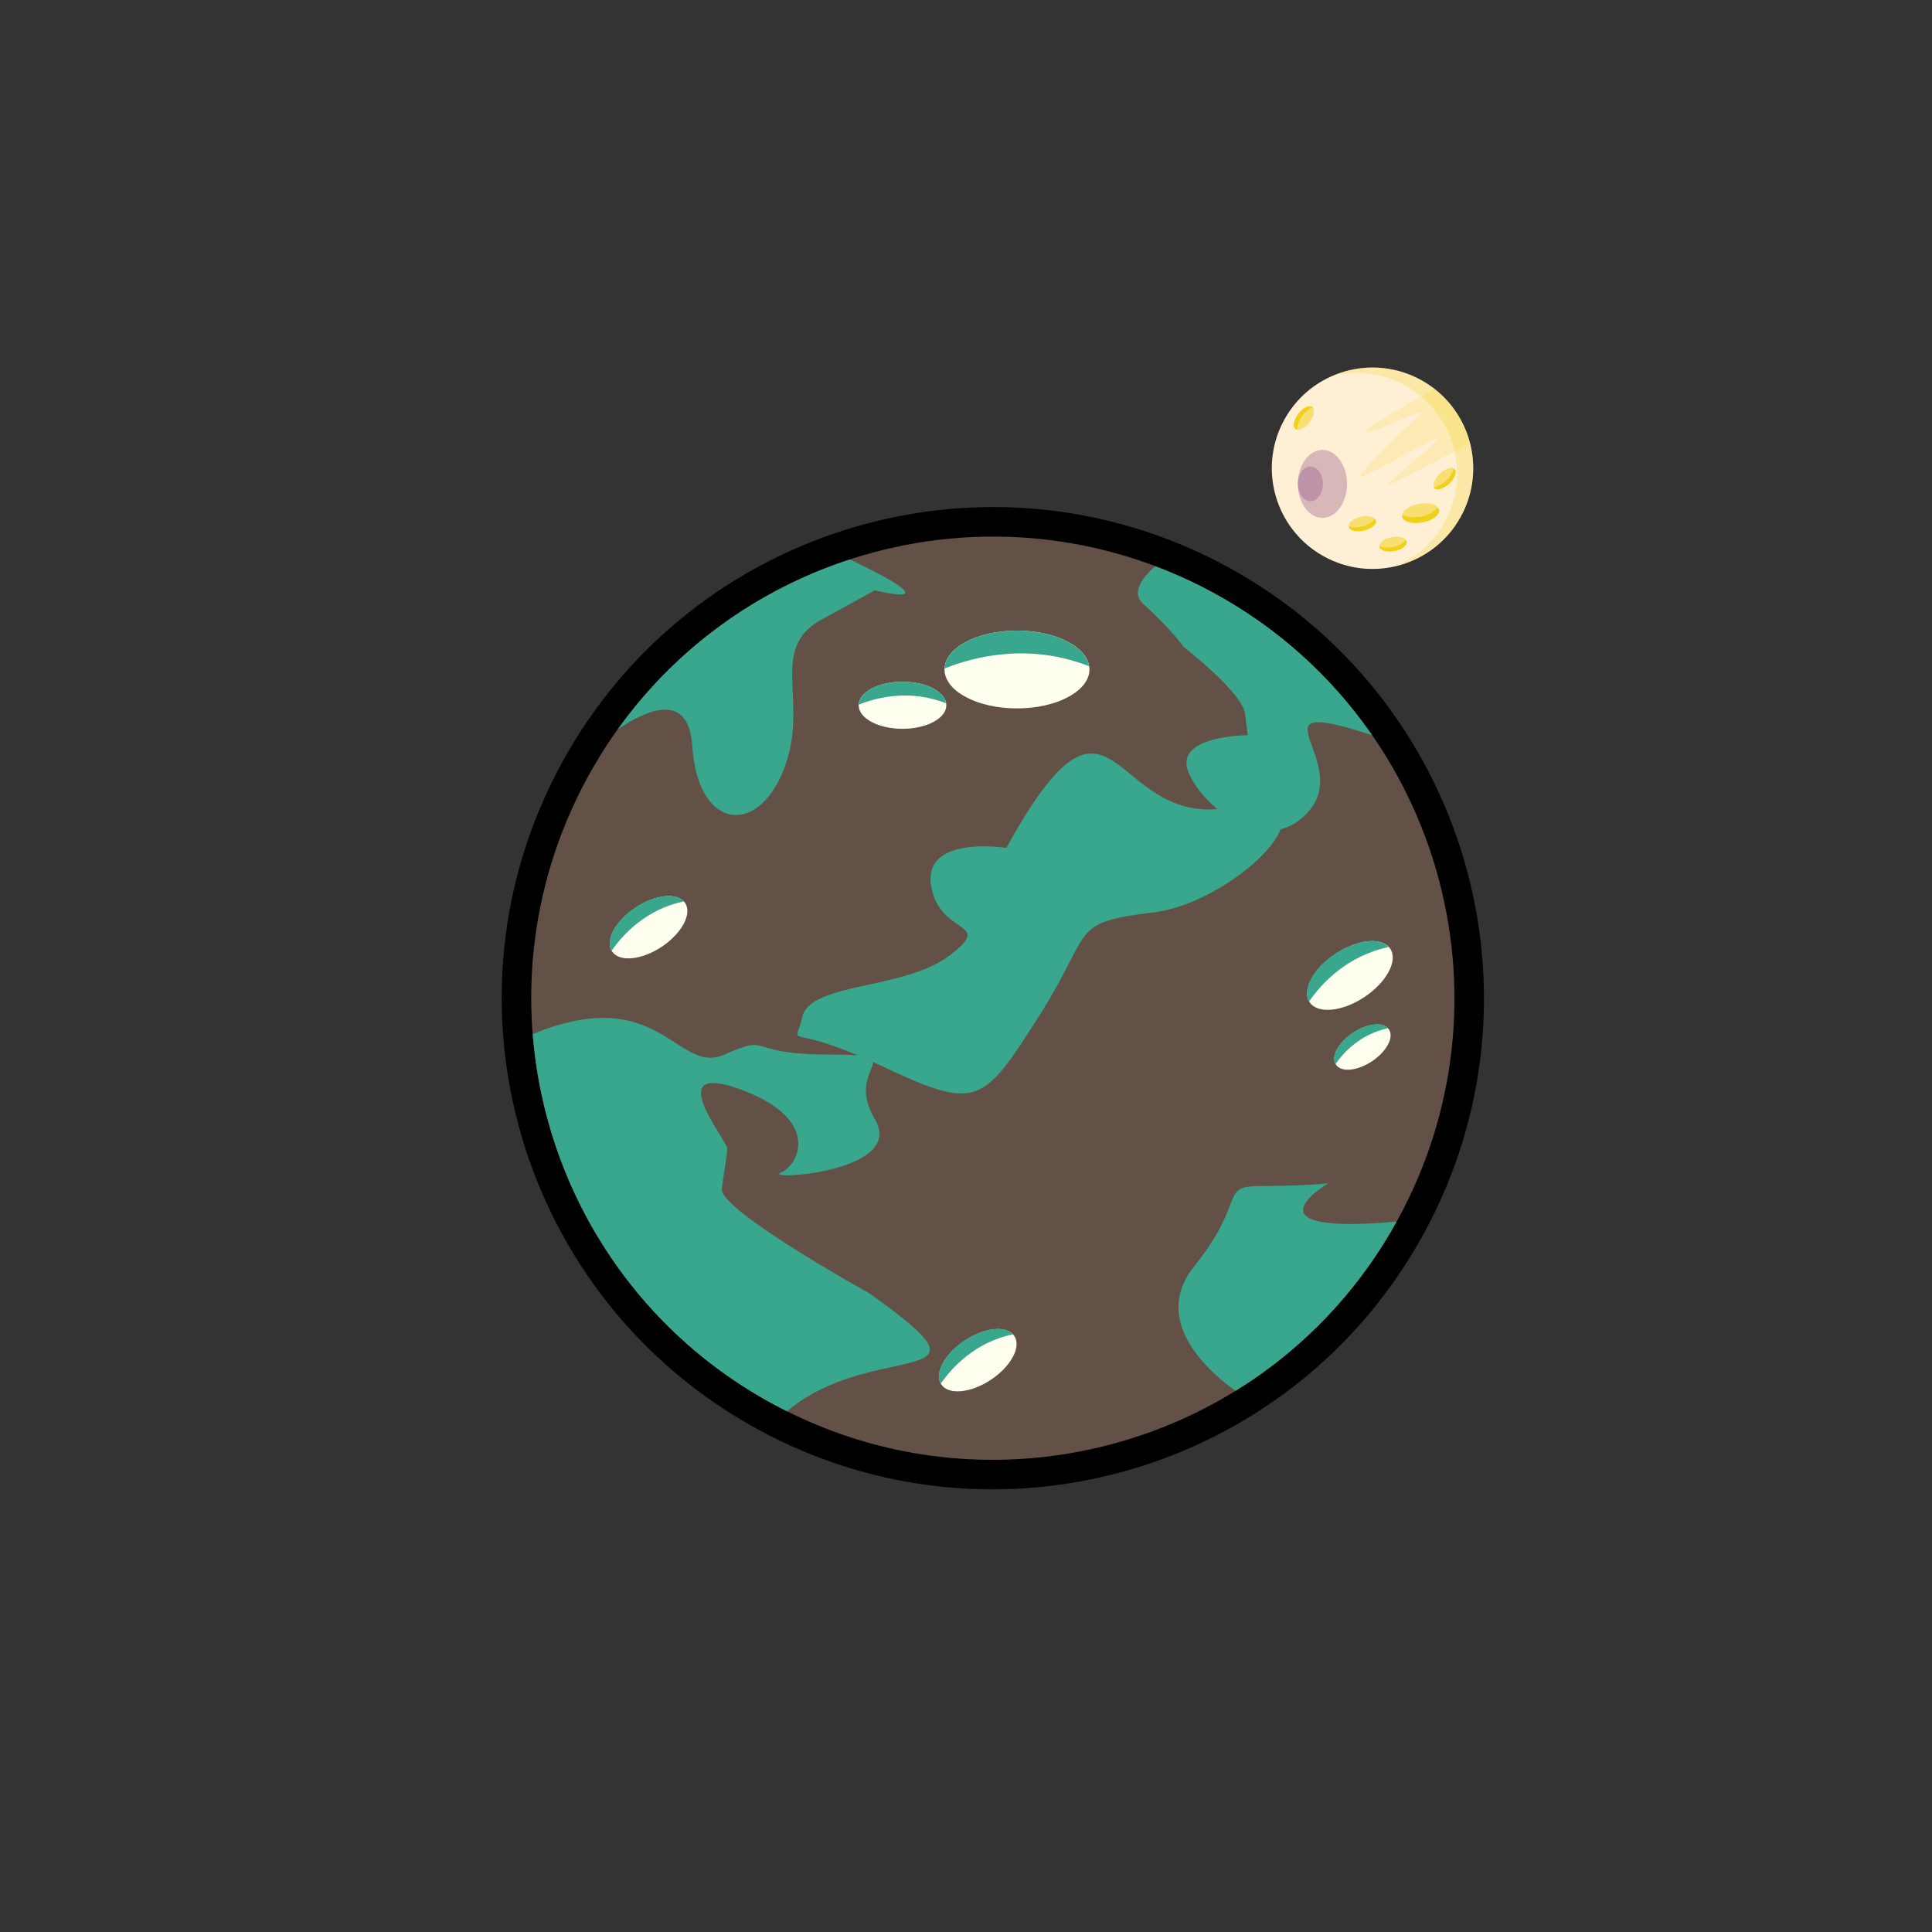
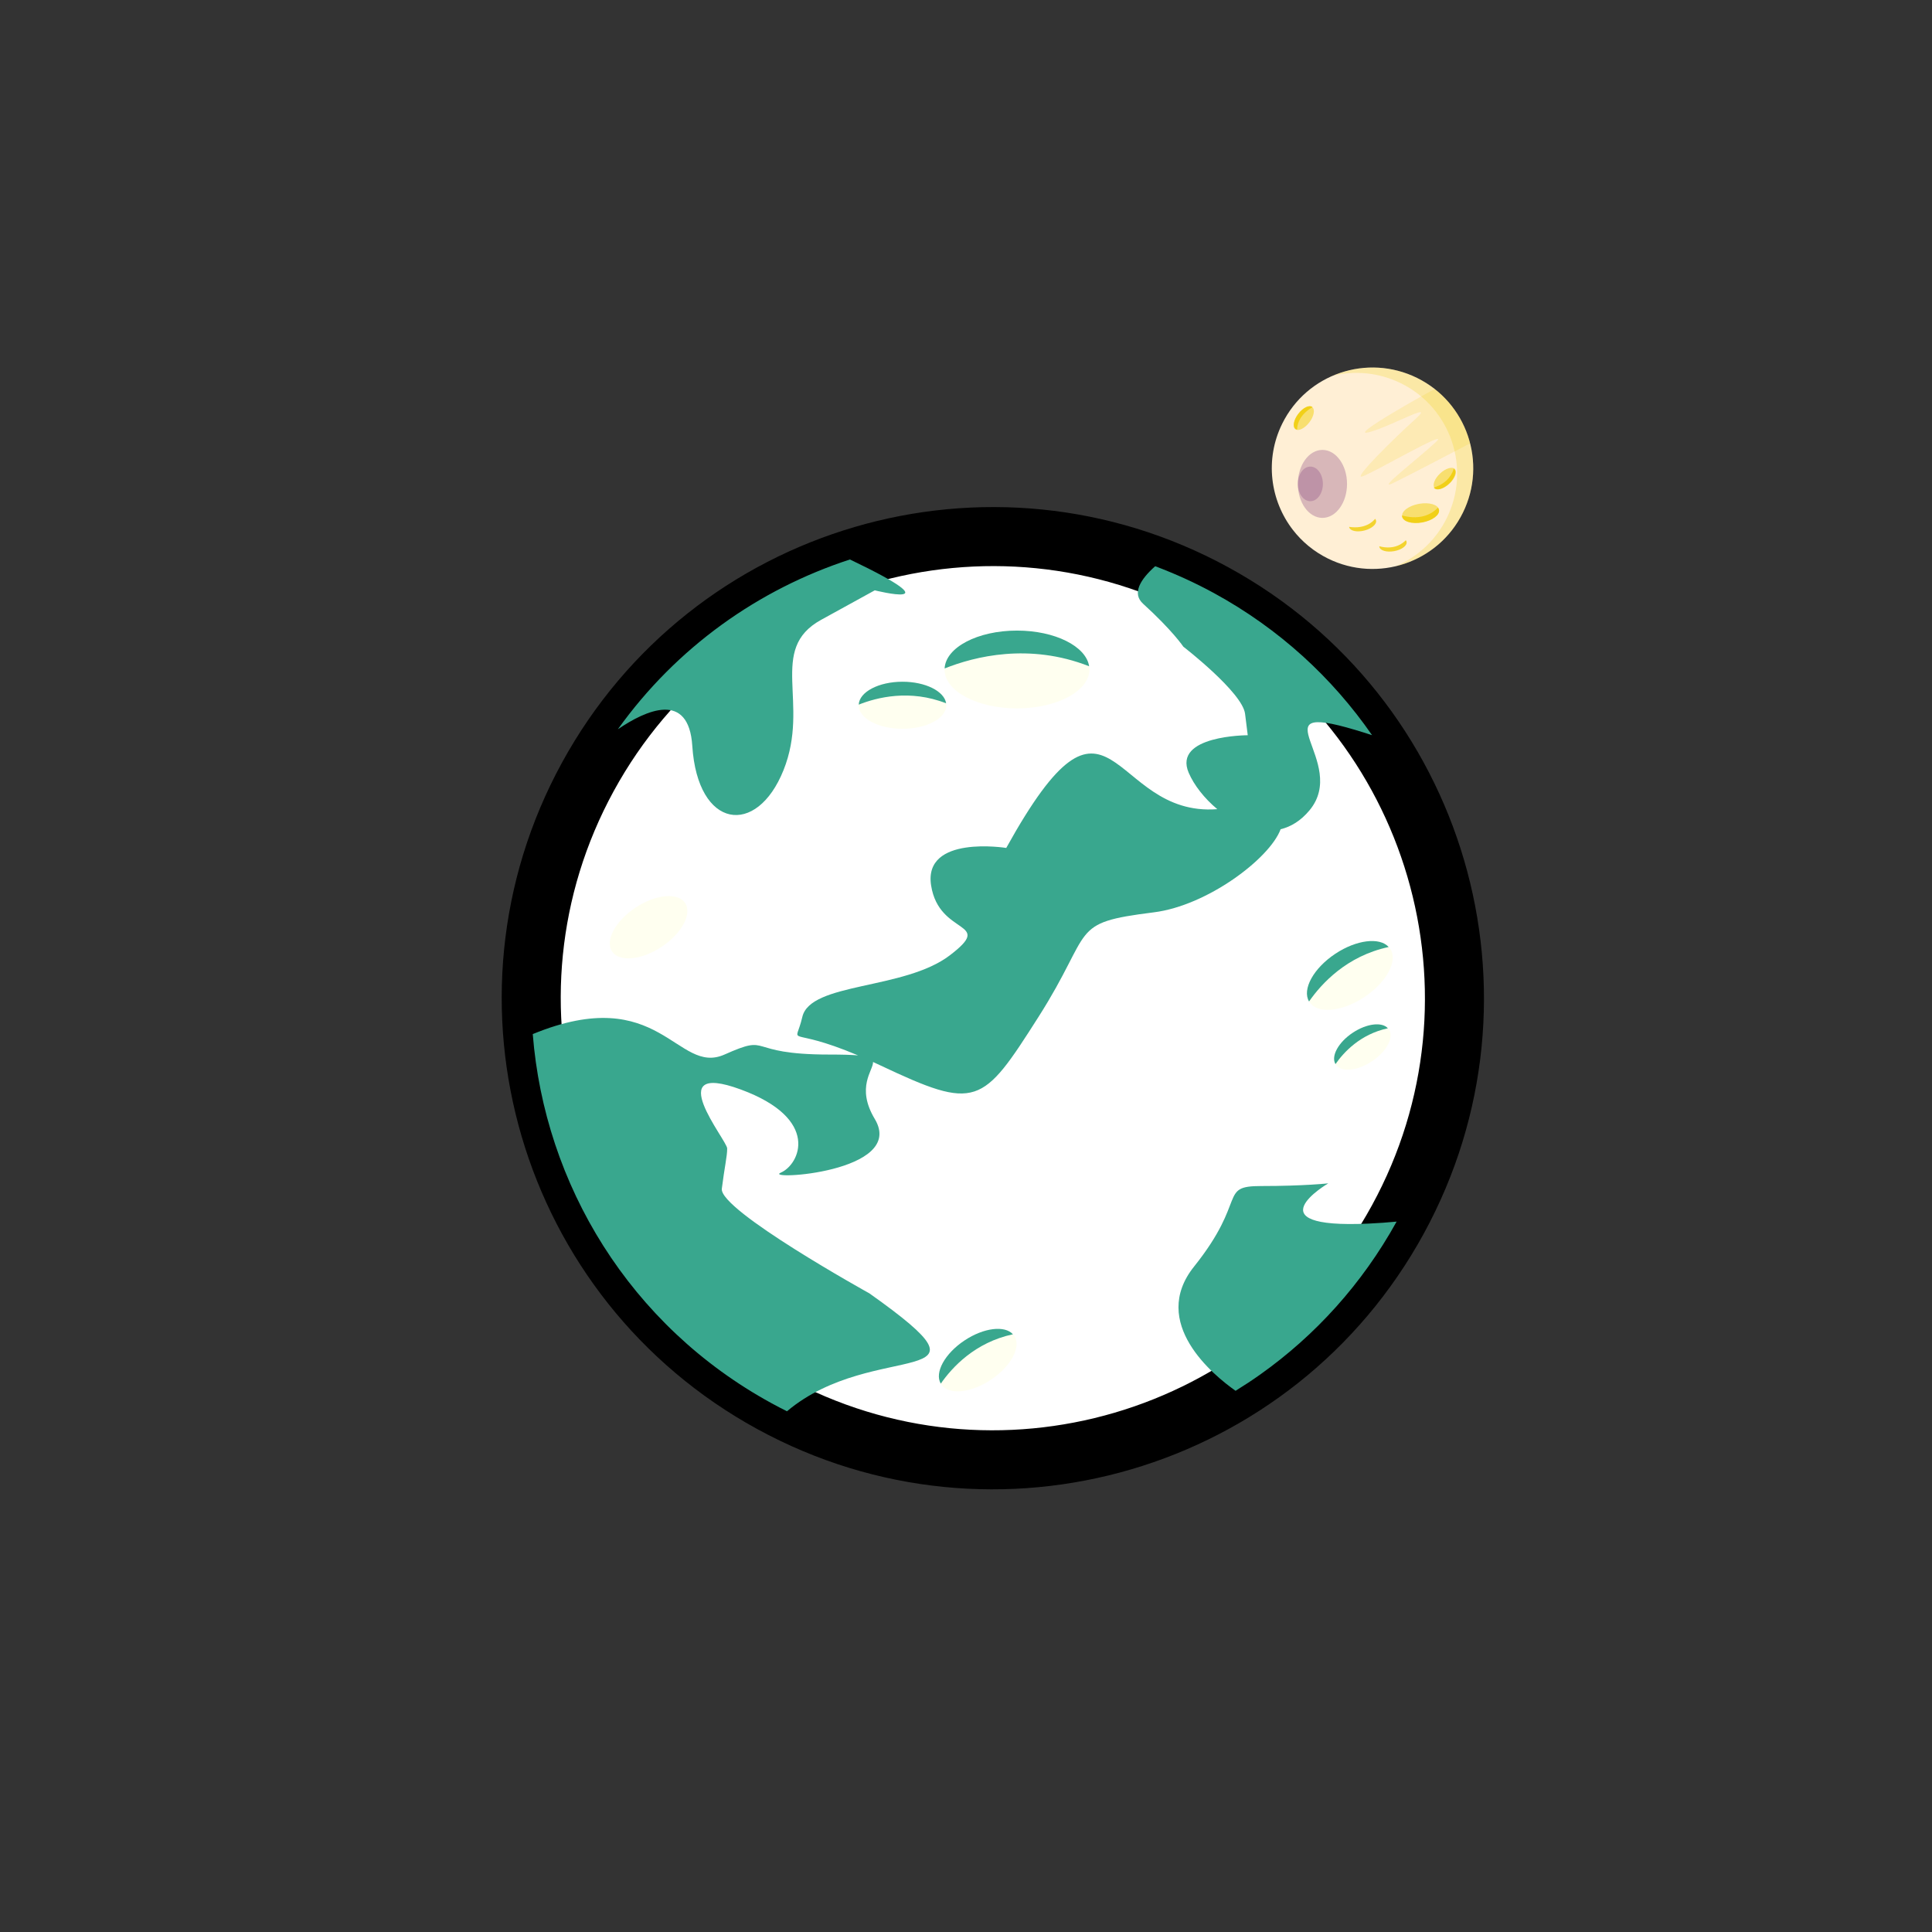
<svg xmlns="http://www.w3.org/2000/svg" version="1.1" id="Layer_1" x="0px" y="0px" width="360px" height="360px" viewBox="0 0 360 360" enable-background="new 0 0 360 360" xml:space="preserve">
  <rect x="0" y="0" width="360" height="360" fill="#333333" stroke="none" />
  <path fill="#FFFFFF" stroke="#000000" stroke-width="11" stroke-miterlimit="10" d="M143.771,261.474  c-41.681-22.771-57.013-75.021-34.243-116.703c22.771-41.683,75.021-57.015,116.703-34.244  c41.682,22.769,57.014,75.02,34.241,116.703C237.704,268.911,185.453,284.244,143.771,261.474z" />
-   <path fill="#635147" d="M143.771,261.474c-41.681-22.771-57.013-75.021-34.243-116.703c22.771-41.683,75.021-57.015,116.703-34.244  c41.682,22.769,57.014,75.02,34.241,116.703c-6.469,11.842-15.316,21.558-25.626,28.875  C208.866,274.55,173.611,277.773,143.771,261.474z" />
  <path fill="#39A78E" d="M238.626,154.517c1.911-0.463,3.748-1.566,5.374-3.517c7.5-9-10-20.5,8.5-15  c1.064,0.316,2.12,0.649,3.164,0.989c-7.382-10.662-17.277-19.821-29.434-26.461c-3.589-1.96-7.26-3.619-10.98-5.022  c-2.767,2.465-4.373,5.065-2.25,6.995c5.5,5,7.5,8,7.5,8s11,8.5,11.5,12.5s0.5,4,0.5,4s-14,0-11,7  c0.977,2.278,2.908,4.764,5.326,6.776c-20.248,1.561-19.511-28.541-39.326,7.224c0,0-15.5-2.5-14,7s12,6.5,3.5,13s-26,5-27.5,11.5  c-1.374,5.955-3.156,1.427,10.392,7.159c-1.239-0.112-2.974-0.159-5.392-0.159c-16,0-10.5-4-19.5,0  c-8.903,3.957-11.948-13.595-35.727-3.813c2.209,27.979,18.031,54.327,44.498,68.786c0.951,0.52,1.909,1.019,2.871,1.499  C162.96,249.236,188.047,259.47,162,241c0,0-28-15.5-27.5-19.5s1-6,1-7.5s-12.5-16.5,2.5-11s11,14,7.5,15.5s23.5,0,17.5-10  c-3.566-5.944-0.244-9.062-0.321-10.612c0.431,0.197,0.865,0.396,1.321,0.612c18,8.5,19,7.5,29.5-9S199,172,215,170  C224.921,168.76,236.568,160.023,238.626,154.517z M255,228c-22,1-7.5-7.5-7.5-7.5S243,221,235,221s-2.5,2.5-12.5,15  c-8.398,10.498,3.654,20.287,7.731,23.155c1.566-0.967,3.107-1.979,4.614-3.05c10.191-7.233,18.945-16.819,25.394-28.477  C258.572,227.788,256.833,227.917,255,228z M129,139c1,15.5,12,17,17,4.5s-3-22.5,7-28s10-5.5,10-5.5s15.466,3.866-4.625-5.75  c-17,5.533-32.301,16.34-43.247,31.641C120.389,132.31,128.335,128.7,129,139z" />
  <path fill="#635147" d="M129.5,221" />
  <g>
    <ellipse fill="#FFFFF0" cx="189.5" cy="124.75" rx="13.5" ry="7.25" />
    <path fill="#39A78E" d="M202.943,124.148c-0.571-3.722-6.366-6.648-13.443-6.648c-7.335,0-13.289,3.143-13.482,7.057   C181.609,122.321,191.77,119.754,202.943,124.148z" />
  </g>
  <g>
    <ellipse fill="#FFFFF0" cx="168.167" cy="131.417" rx="8.167" ry="4.386" />
    <path fill="#39A78E" d="M176.299,131.052c-0.346-2.251-3.851-4.021-8.132-4.021c-4.437,0-8.039,1.901-8.156,4.269   C163.394,129.947,169.54,128.395,176.299,131.052z" />
  </g>
  <g>
    <ellipse transform="matrix(0.834 -0.552 0.552 0.834 -75.28 95.402)" fill="#FFFFF0" cx="120.834" cy="172.75" rx="8.166" ry="4.386" />
-     <path fill="#39A78E" d="M127.414,167.957c-1.531-1.687-5.431-1.228-9.001,1.136c-3.7,2.45-5.654,6.023-4.444,8.062   C116.042,174.16,120.311,169.472,127.414,167.957z" />
  </g>
  <g>
    <ellipse transform="matrix(0.834 -0.552 0.552 0.834 -109.617 142.66)" fill="#FFFFF0" cx="182.167" cy="253.417" rx="8.166" ry="4.386" />
    <path fill="#39A78E" d="M188.747,248.624c-1.531-1.687-5.431-1.228-9.001,1.136c-3.7,2.45-5.654,6.023-4.444,8.062   C177.375,254.827,181.644,250.14,188.747,248.624z" />
  </g>
  <g>
    <ellipse transform="matrix(0.834 -0.552 0.552 0.834 -58.538 169.014)" fill="#FFFFF0" cx="251.5" cy="181.751" rx="9.013" ry="4.841" />
    <path fill="#39A78E" d="M258.762,176.461c-1.689-1.861-5.993-1.355-9.934,1.253c-4.084,2.704-6.239,6.647-4.905,8.896   C246.213,183.308,250.922,178.134,258.762,176.461z" />
  </g>
  <g>
    <ellipse transform="matrix(0.834 -0.552 0.552 0.834 -65.51 172.523)" fill="#FFFFF0" cx="253.833" cy="195.084" rx="5.929" ry="3.185" />
    <path fill="#39A78E" d="M258.61,191.604c-1.111-1.225-3.942-0.892-6.535,0.825c-2.687,1.778-4.104,4.372-3.227,5.853   C250.355,196.108,253.453,192.705,258.61,191.604z" />
  </g>
  <path fill="#7CFC00" d="M123.667,159.333" />
  <path fill="#FFEFD5" d="M238.92,78.952c4.583-9.295,15.833-13.115,25.128-8.532c9.295,4.583,13.115,15.833,8.532,25.127  c-4.581,9.296-15.833,13.116-25.128,8.533c-2.64-1.302-4.839-3.142-6.528-5.323C236.664,93.263,235.639,85.606,238.92,78.952z" />
  <path fill="#7CFC00" d="M265.181,98.386" />
  <path fill="#E66771" d="M266.435,90.355" />
  <ellipse transform="matrix(-0.984 0.178 -0.178 -0.984 542.195 142.592)" opacity="0.48" fill="#EFCC00" cx="264.696" cy="95.638" rx="3.492" ry="1.745" />
-   <ellipse transform="matrix(-0.984 0.178 -0.178 -0.984 533.034 154.984)" opacity="0.48" fill="#EFCC00" cx="259.557" cy="101.429" rx="2.58" ry="1.291" />
  <ellipse transform="matrix(-0.729 0.684 -0.684 -0.729 526.408 -29.887)" opacity="0.48" fill="#EFCC00" cx="269.116" cy="89.187" rx="2.579" ry="1.29" />
-   <ellipse transform="matrix(-0.97 0.245 -0.245 -0.97 523.977 130.041)" opacity="0.48" fill="#EFCC00" cx="253.901" cy="97.609" rx="2.58" ry="1.29" />
  <path opacity="0.78" fill="#EFCC00" d="M261.26,96.26c0.173,0.949,1.85,1.439,3.747,1.096c1.897-0.344,3.296-1.392,3.125-2.34  c-0.029-0.155-0.101-0.296-0.204-0.426c-0.795,0.868-2.872,2.494-6.679,1.463C261.246,96.123,261.248,96.192,261.26,96.26z" />
  <path opacity="0.78" fill="#EFCC00" d="M267.159,90.853c0.021,0.035,0.047,0.069,0.076,0.099c0.486,0.52,1.725,0.151,2.763-0.823  c1.039-0.975,1.487-2.186,0.999-2.706c-0.033-0.037-0.073-0.068-0.116-0.096C270.668,88.101,269.872,90.013,267.159,90.853z" />
  <path opacity="0.78" fill="#EFCC00" d="M251.389,98.172c0.003,0.023,0.006,0.046,0.011,0.069c0.175,0.69,1.437,0.967,2.816,0.618  c1.382-0.349,2.36-1.191,2.187-1.882c-0.03-0.113-0.09-0.214-0.17-0.303C255.832,97.182,254.411,98.621,251.389,98.172z" />
  <ellipse transform="matrix(0.609 -0.793 0.793 0.609 33.241 223.161)" opacity="0.48" fill="#EFCC00" cx="242.949" cy="77.867" rx="2.58" ry="1.291" />
  <path opacity="0.78" fill="#EFCC00" d="M244.571,75.869c-0.018-0.015-0.033-0.033-0.052-0.047c-0.563-0.434-1.726,0.131-2.592,1.261  c-0.869,1.13-1.113,2.398-0.55,2.832c0.092,0.071,0.202,0.112,0.322,0.132C241.698,79.398,241.921,77.389,244.571,75.869z" />
  <path opacity="0.78" fill="#EFCC00" d="M257.019,101.889c0.127,0.701,1.367,1.063,2.769,0.809s2.436-1.028,2.309-1.729  c-0.021-0.112-0.071-0.214-0.145-0.308c-0.467,0.501-2.071,1.89-4.941,1.126C257.012,101.821,257.013,101.855,257.019,101.889z" />
  <path opacity="0.16" fill="#EFCC00" d="M267.363,72.513c-0.736,0.259-16.76,9.247-12.199,8.003c4.295-1.171,12.493-5.954,8.589-2.44  c-3.903,3.514-11.419,10.932-10.053,10.736s16.982-9.37,13.859-6.442c-3.123,2.928-11.517,9.37-7.905,7.613  c2.655-1.292,10.364-5.322,14.265-7.368C272.917,78.691,270.665,75.109,267.363,72.513z" />
  <ellipse opacity="0.34" fill="#8D4E85" cx="246.417" cy="90.167" rx="4.583" ry="6.333" />
  <ellipse opacity="0.34" fill="#8D4E85" cx="244.167" cy="90.167" rx="2.333" ry="3.224" />
  <path opacity="0.22" fill="#EFCC00" d="M264.048,70.42c-5.099-2.514-10.779-2.485-15.631-0.426  c4.102-0.976,8.554-0.584,12.631,1.426c9.295,4.583,13.115,15.833,8.532,25.127c-2.068,4.197-5.502,7.264-9.496,8.959  c5.25-1.25,9.925-4.741,12.496-9.959C277.163,86.252,273.343,75.002,264.048,70.42z" />
</svg>